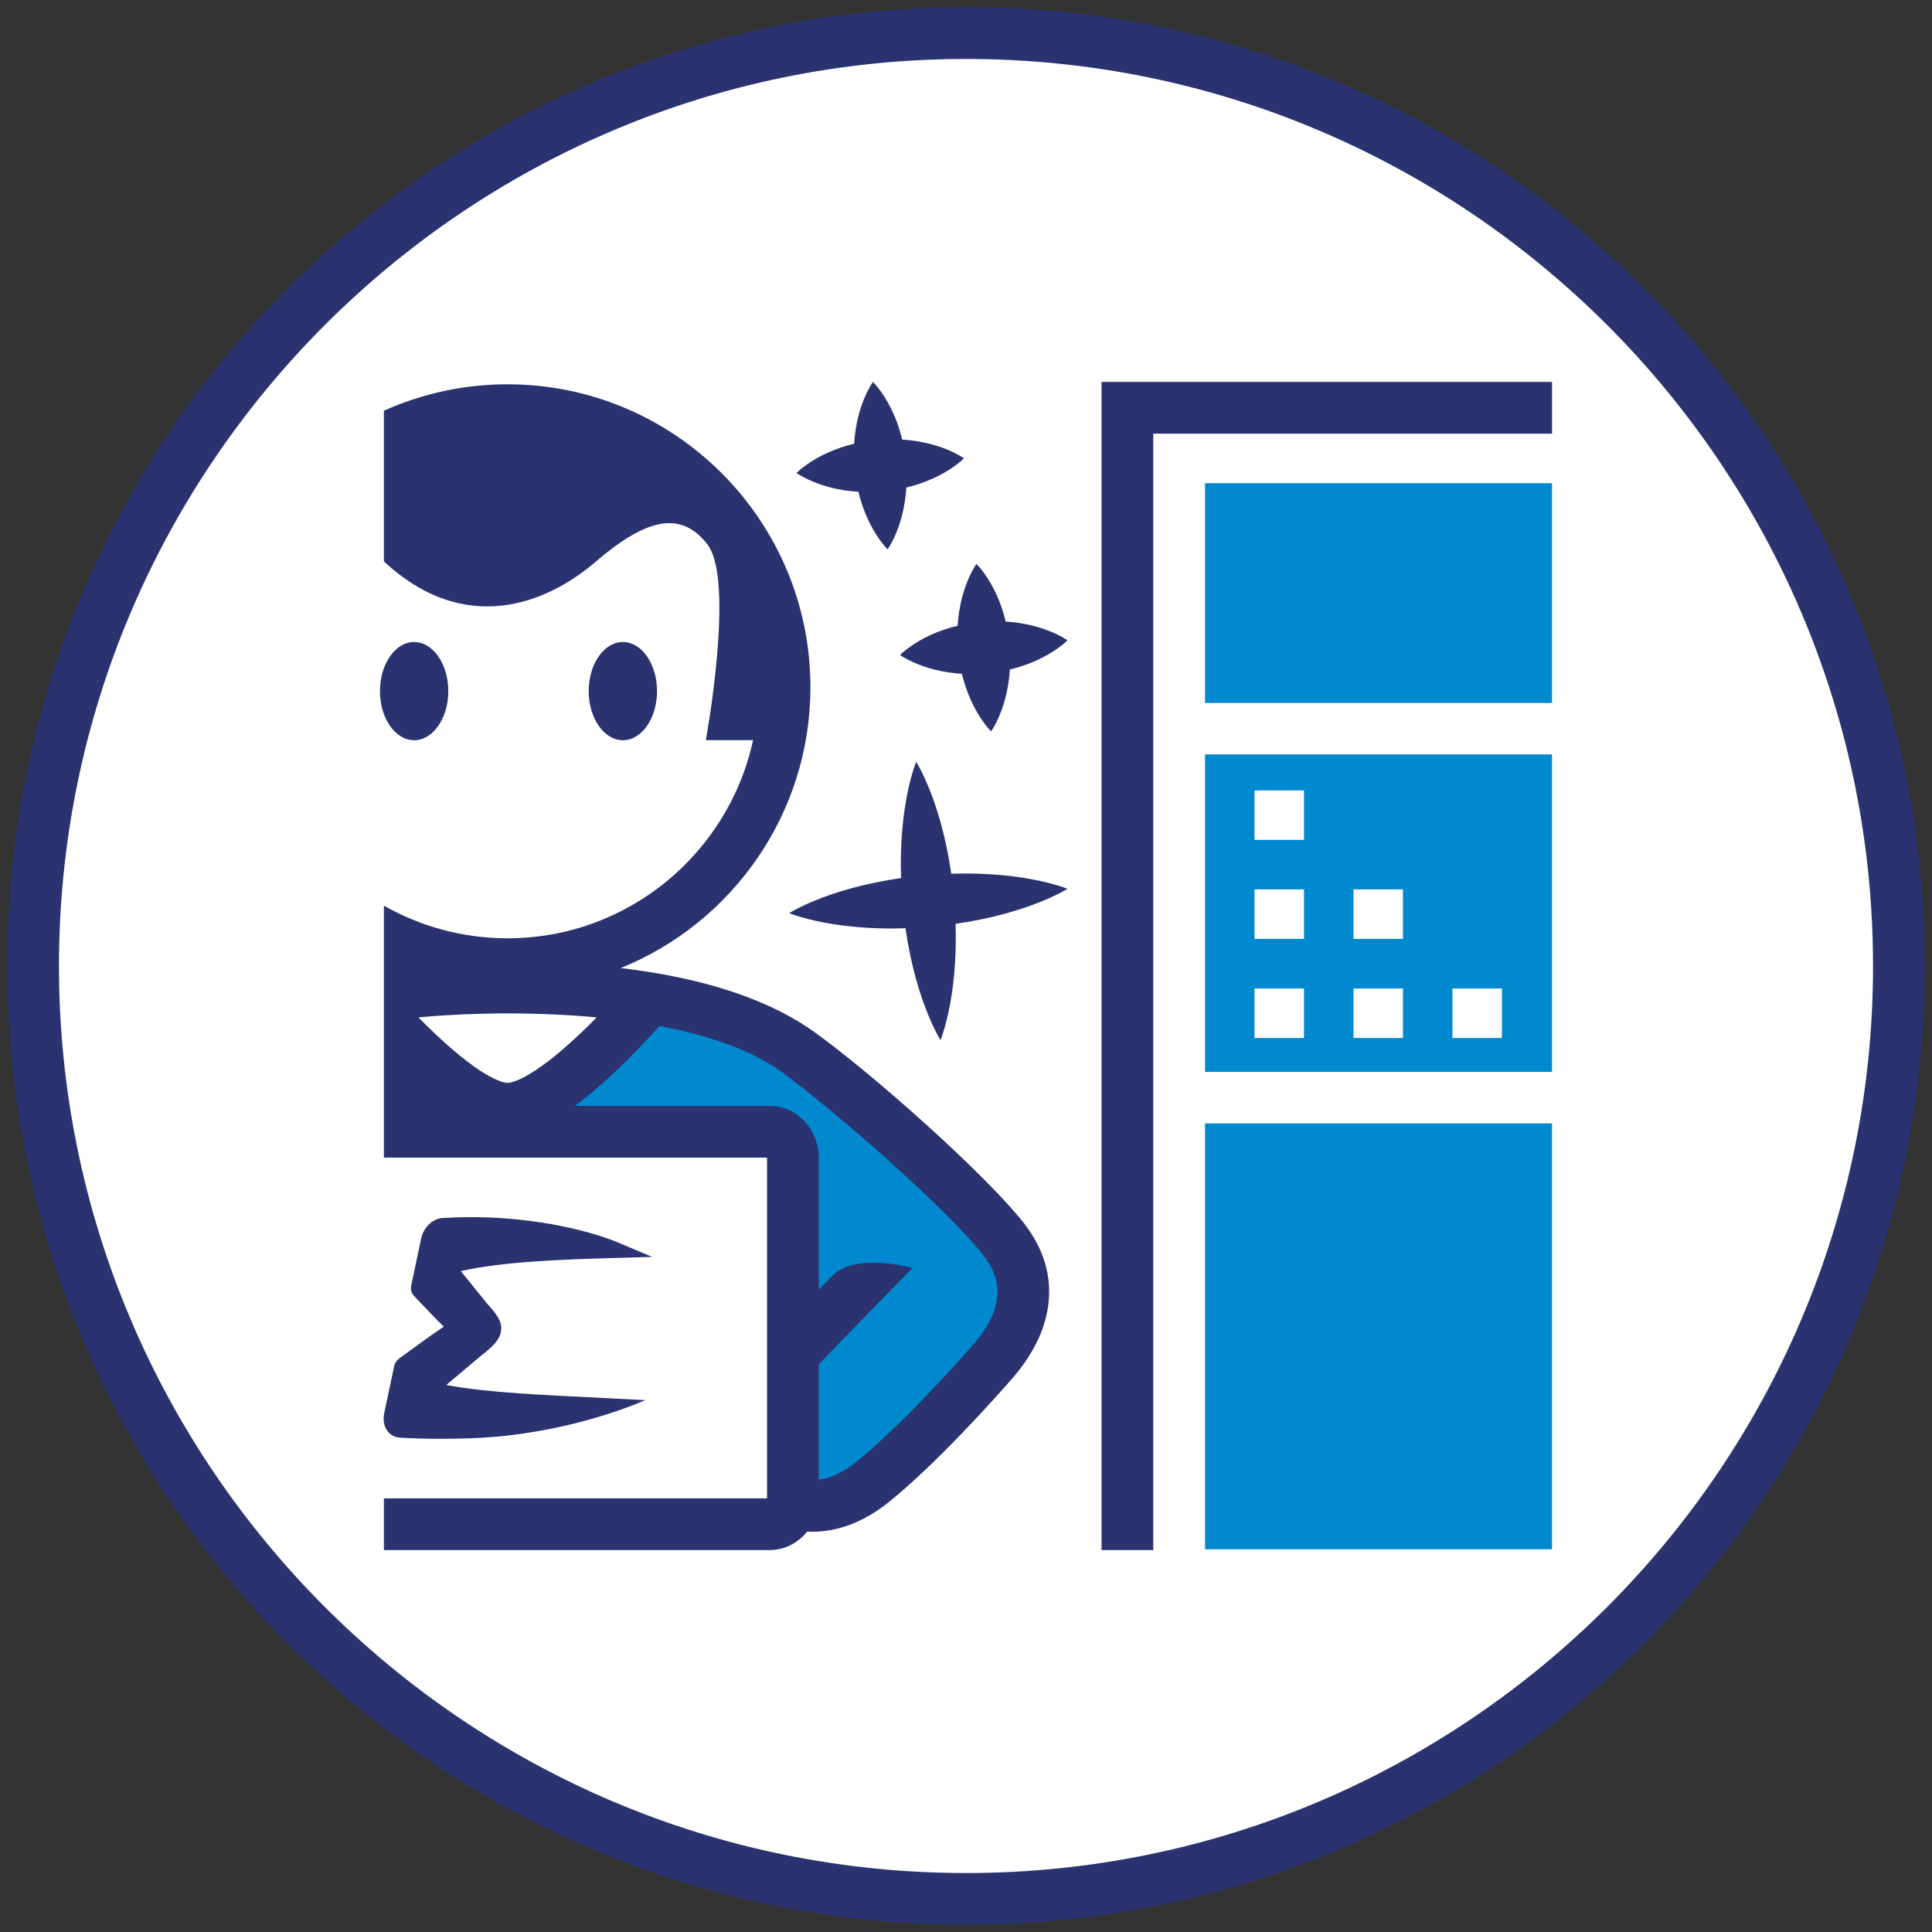
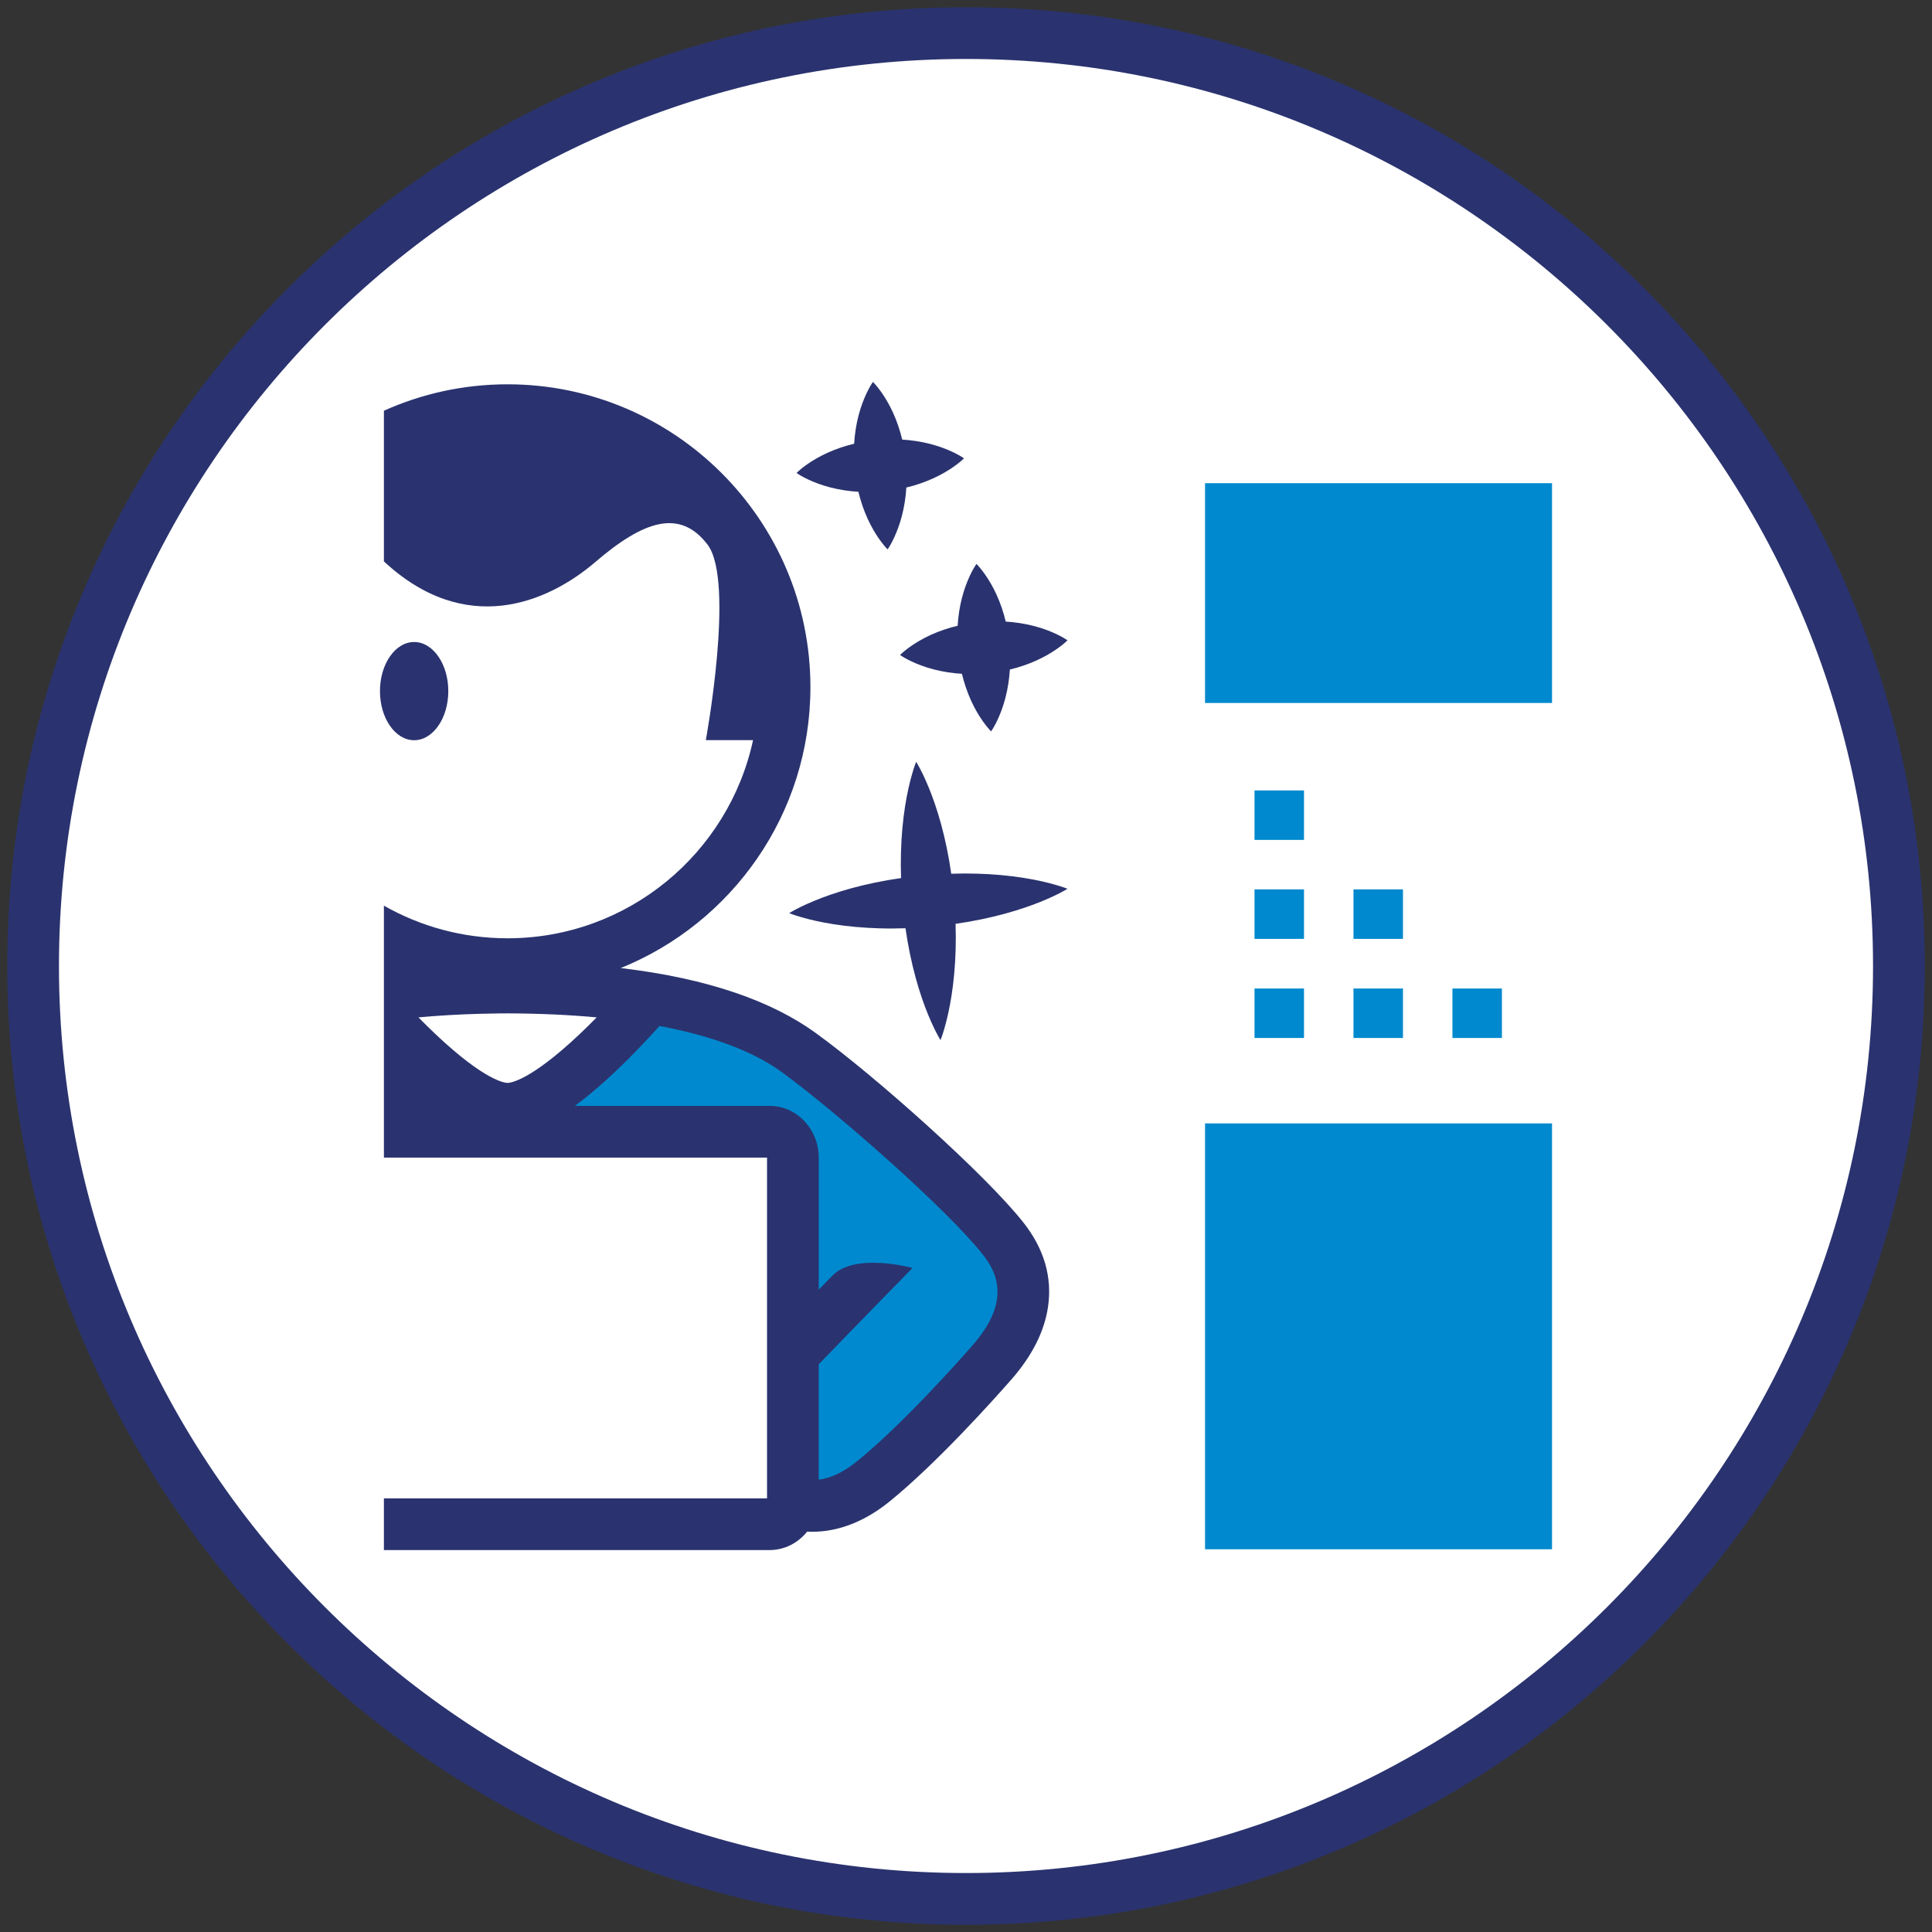
<svg xmlns="http://www.w3.org/2000/svg" version="1.1" id="Vrstva_1" x="0px" y="0px" width="400px" height="400px" viewBox="0 0 400 400" enable-background="new 0 0 400 400" xml:space="preserve">
  <rect x="0" y="0" width="400" height="400" fill="#333333" stroke="none" />
  <g>
    <circle fill="#FFFFFF" cx="200.972" cy="198.864" r="193" />
    <g>
      <g>
        <path fill="#2A336F" d="M200,398.5c-26.795,0-52.791-5.25-77.267-15.602c-23.638-9.998-44.866-24.311-63.094-42.539     c-18.229-18.229-32.54-39.455-42.539-63.094C6.748,252.791,1.5,226.795,1.5,200c0-26.795,5.248-52.791,15.601-77.267     C27.1,99.095,41.411,77.868,59.64,59.64c18.228-18.229,39.456-32.54,63.094-42.538C147.209,6.75,173.205,1.5,200,1.5     c26.796,0,52.792,5.249,77.268,15.602c23.637,9.998,44.865,24.31,63.094,42.538c18.228,18.228,32.539,39.455,42.538,63.093     C393.251,147.208,398.5,173.205,398.5,200c0,26.795-5.249,52.792-15.601,77.266c-9.999,23.639-24.311,44.865-42.538,63.094     c-18.229,18.229-39.457,32.541-63.094,42.539C252.792,393.25,226.796,398.5,200,398.5z M200,12.208     C96.451,12.208,12.208,96.451,12.208,200c0,103.549,84.243,187.792,187.792,187.792S387.792,303.549,387.792,200     C387.792,96.451,303.549,12.208,200,12.208z" />
      </g>
      <g>
-         <polygon fill="#2A336F" points="228.063,79.076 228.063,210.6 228.063,225.936 228.063,320.926 238.771,320.926 238.771,219.727      238.771,209.781 238.771,89.785 321.331,89.785 321.331,79.076    " />
        <rect x="249.492" y="100.039" fill="#0089CE" width="71.839" height="45.504" />
        <rect x="249.492" y="232.588" fill="#0089CE" width="71.839" height="88.17" />
-         <path fill="#0089CE" d="M249.492,156.195v65.723h71.839v-65.723H249.492z M259.735,163.649h10.244v10.244h-10.244V163.649z      M269.979,214.902h-10.244v-10.244h10.244V214.902z M269.98,194.383h-10.245v-10.244h10.245V194.383z M290.469,214.902h-10.245     v-10.244h10.245V214.902z M290.469,194.383h-10.244v-10.244h10.244V194.383z M310.957,214.902h-10.245v-10.244h10.245V214.902z" />
+         <path fill="#0089CE" d="M249.492,156.195v65.723v-65.723H249.492z M259.735,163.649h10.244v10.244h-10.244V163.649z      M269.979,214.902h-10.244v-10.244h10.244V214.902z M269.98,194.383h-10.245v-10.244h10.245V194.383z M290.469,214.902h-10.245     v-10.244h10.245V214.902z M290.469,194.383h-10.244v-10.244h10.244V194.383z M310.957,214.902h-10.245v-10.244h10.245V214.902z" />
        <polygon fill="#0089CE" points="207.359,254.117 183.088,230.025 160.2,212 136.965,206.457 123.479,221.459 109.024,227.883      94.925,222.486 81.483,208.303 81.483,234.916 158.459,234.916 163.992,238.412 167.167,285.172 167.167,310.514      174.164,309.979 210.215,278.568 213.963,266.611    " />
        <g>
-           <path fill="#2A336F" d="M88.423,277.064l-5.736,4.166c-0.562,0.408-0.948,0.998-1.087,1.66l-2.057,9.723      c-0.283,1.334-0.046,2.654,0.649,3.621c0.612,0.85,1.524,1.352,2.569,1.412c2.692,0.158,5.412,0.24,8.087,0.24c0.001,0,0,0,0,0      c8.921,0,14.465-0.438,22.144-1.877c11.986-2.242,20.613-6.123,20.613-6.123l-8.51-0.436      c-11.784-0.604-23.936-1.055-32.702-2.697l7.357-6.197c2.346-1.793,3.835-3.285,4.009-5.174      c0.183-2.002-1.137-3.492-2.964-5.557l-5.394-6.66c8.492-1.92,20.45-2.396,31.521-2.705l8.109-0.229l-7.529-3.174      c-0.491-0.207-12.209-5.063-30.023-5.063c-1.942,0-3.911,0.061-5.851,0.178c-2.041,0.123-3.949,1.957-4.438,4.268l-2.054,9.713      c-0.155,0.705-0.013,1.367,0.42,1.967l0.07,0.096l4.098,4.289c0.664,0.697,1.233,1.25,1.688,1.693      c0.157,0.154,0.323,0.314,0.475,0.467c-0.261,0.184-0.568,0.389-0.87,0.596C90.329,275.725,89.471,276.303,88.423,277.064z" />
          <path fill="#2A336F" d="M218.442,183.166c-0.815-0.237-1.8-0.486-2.927-0.736c-1.129-0.254-2.396-0.491-3.777-0.707      c-2.758-0.43-5.96-0.738-9.371-0.838c-1.763-0.057-3.581-0.05-5.424,0.011c-0.258-1.828-0.566-3.623-0.928-5.353      c-0.687-3.343-1.547-6.441-2.451-9.084c-0.899-2.643-1.848-4.827-2.592-6.35c-0.37-0.762-0.693-1.356-0.924-1.762      c-0.229-0.405-0.366-0.62-0.366-0.62s-0.096,0.235-0.253,0.674c-0.156,0.439-0.372,1.081-0.601,1.896      c-0.471,1.628-1.025,3.944-1.452,6.704c-0.431,2.759-0.741,5.961-0.837,9.37c-0.055,1.764-0.047,3.583,0.015,5.425      c-1.824,0.259-3.617,0.567-5.344,0.927c-3.341,0.688-6.44,1.548-9.083,2.452c-2.643,0.899-4.828,1.848-6.35,2.593      c-0.762,0.367-1.357,0.692-1.762,0.921c-0.406,0.231-0.62,0.367-0.62,0.367s0.234,0.097,0.674,0.253      c0.438,0.156,1.082,0.372,1.895,0.602c1.628,0.469,3.944,1.024,6.703,1.451c2.76,0.432,5.962,0.74,9.372,0.837      c1.766,0.056,3.587,0.047,5.433-0.016c0.261,1.825,0.57,3.617,0.932,5.344c0.69,3.341,1.55,6.441,2.452,9.083      c0.452,1.32,0.906,2.529,1.352,3.596c0.442,1.066,0.859,1.994,1.233,2.754c0.367,0.762,0.688,1.357,0.918,1.764      c0.229,0.404,0.364,0.619,0.364,0.619s0.097-0.234,0.252-0.672c0.154-0.439,0.368-1.082,0.597-1.896      c0.236-0.814,0.486-1.801,0.736-2.928c0.254-1.127,0.492-2.395,0.707-3.775c0.43-2.76,0.738-5.961,0.838-9.372      c0.055-1.766,0.049-3.586-0.011-5.432c1.828-0.261,3.623-0.571,5.353-0.934c3.341-0.69,6.44-1.55,9.083-2.453      c1.322-0.45,2.529-0.904,3.595-1.352c1.067-0.441,1.995-0.857,2.755-1.232c0.763-0.366,1.358-0.688,1.763-0.918      c0.405-0.229,0.621-0.364,0.621-0.364s-0.235-0.097-0.674-0.251C219.898,183.608,219.257,183.393,218.442,183.166z" />
          <path fill="#2A336F" d="M198.384,128.142c-0.049,0.465-0.085,0.938-0.113,1.412c-0.463,0.109-0.921,0.227-1.37,0.356      c-1.997,0.569-3.842,1.32-5.409,2.131c-1.566,0.806-2.854,1.676-3.75,2.365c-0.447,0.341-0.796,0.643-1.033,0.858      c-0.237,0.215-0.362,0.344-0.362,0.344s0.146,0.104,0.417,0.275s0.666,0.408,1.167,0.666c1.001,0.523,2.421,1.157,4.104,1.678      c1.684,0.525,3.63,0.945,5.696,1.159c0.469,0.051,0.944,0.087,1.423,0.115c0.111,0.462,0.229,0.919,0.359,1.367      c0.572,1.997,1.322,3.841,2.13,5.408c0.405,0.783,0.816,1.497,1.224,2.127c0.404,0.63,0.788,1.177,1.135,1.624      c0.338,0.447,0.64,0.796,0.854,1.033c0.215,0.237,0.343,0.362,0.343,0.362s0.104-0.146,0.272-0.416      c0.17-0.271,0.406-0.666,0.663-1.166c0.264-0.501,0.546-1.106,0.833-1.796c0.293-0.69,0.574-1.466,0.836-2.309      c0.523-1.682,0.943-3.629,1.16-5.695c0.051-0.467,0.087-0.943,0.116-1.421c0.466-0.11,0.928-0.23,1.38-0.361      c1.996-0.573,3.841-1.323,5.407-2.132c0.784-0.404,1.497-0.814,2.128-1.223c0.629-0.403,1.176-0.787,1.623-1.134      c0.448-0.339,0.797-0.641,1.033-0.854c0.237-0.214,0.363-0.342,0.363-0.342s-0.146-0.104-0.417-0.273      c-0.27-0.17-0.665-0.405-1.166-0.662c-0.501-0.264-1.104-0.547-1.796-0.834c-0.69-0.293-1.465-0.574-2.307-0.836      c-1.684-0.523-3.631-0.941-5.696-1.16c-0.464-0.051-0.935-0.086-1.409-0.115c-0.111-0.466-0.229-0.93-0.36-1.381      c-0.569-1.998-1.32-3.843-2.13-5.409c-0.805-1.566-1.676-2.855-2.365-3.75c-0.342-0.447-0.644-0.797-0.858-1.034      c-0.216-0.236-0.345-0.361-0.345-0.361s-0.104,0.146-0.274,0.416c-0.172,0.271-0.408,0.668-0.667,1.167      c-0.523,1.001-1.157,2.422-1.678,4.104C199.018,124.129,198.599,126.077,198.384,128.142z" />
          <path fill="#2A336F" d="M166.502,98.867c1,0.523,2.42,1.158,4.104,1.679c1.683,0.525,3.63,0.944,5.695,1.158      c0.469,0.052,0.944,0.087,1.424,0.115c0.11,0.462,0.228,0.92,0.358,1.368c0.573,1.996,1.323,3.841,2.131,5.407      c0.404,0.784,0.815,1.498,1.223,2.128c0.405,0.63,0.788,1.176,1.135,1.623c0.339,0.447,0.641,0.797,0.854,1.034      c0.215,0.237,0.342,0.363,0.342,0.363s0.104-0.146,0.273-0.417c0.169-0.271,0.406-0.667,0.662-1.166      c0.264-0.502,0.547-1.105,0.834-1.797c0.292-0.69,0.573-1.466,0.835-2.308c0.524-1.683,0.943-3.63,1.161-5.695      c0.051-0.468,0.087-0.943,0.115-1.421c0.467-0.111,0.928-0.23,1.38-0.361c1.997-0.572,3.841-1.324,5.408-2.132      c0.783-0.404,1.498-0.815,2.126-1.223c0.631-0.404,1.177-0.788,1.625-1.134c0.448-0.34,0.796-0.641,1.033-0.854      c0.237-0.214,0.362-0.343,0.362-0.343s-0.145-0.104-0.416-0.273c-0.271-0.17-0.666-0.404-1.167-0.66      c-0.5-0.266-1.105-0.547-1.795-0.836c-0.691-0.293-1.466-0.573-2.308-0.835c-1.683-0.524-3.631-0.942-5.695-1.159      c-0.465-0.051-0.935-0.088-1.41-0.117c-0.111-0.466-0.229-0.929-0.36-1.381c-0.57-1.997-1.32-3.842-2.13-5.408      c-0.806-1.566-1.676-2.855-2.366-3.75c-0.341-0.448-0.643-0.796-0.858-1.034c-0.215-0.236-0.344-0.362-0.344-0.362      s-0.104,0.146-0.275,0.417s-0.408,0.667-0.667,1.167c-0.522,1.001-1.157,2.42-1.676,4.104c-0.526,1.684-0.946,3.631-1.16,5.695      c-0.05,0.465-0.086,0.938-0.113,1.412c-0.464,0.11-0.922,0.228-1.371,0.357c-1.996,0.57-3.841,1.32-5.408,2.13      c-1.566,0.805-2.855,1.676-3.75,2.365c-0.448,0.341-0.797,0.644-1.034,0.858s-0.362,0.344-0.362,0.344s0.145,0.105,0.416,0.275      C165.605,98.373,166.001,98.609,166.502,98.867z" />
          <ellipse fill="#2A336F" cx="85.742" cy="143.089" rx="7.074" ry="10.168" />
-           <ellipse fill="#2A336F" cx="128.958" cy="143.088" rx="7.074" ry="10.168" />
          <path fill="#2A336F" d="M168.857,213.846c-8.937-6.465-21.979-11.236-40.338-13.423c23-9.3,39.27-31.861,39.27-58.155      c0-34.573-28.128-62.701-62.701-62.701c-9.116,0-17.782,1.957-25.605,5.471v31.189c16.915,15.73,33.869,8.626,43.809,0.105      c9.994-8.566,17.49-11.066,23.201-3.571c5.711,7.496-0.359,40.473-0.359,40.473h9.78c-5.048,23.422-25.917,41.028-50.826,41.028      c-9.303,0-18.042-2.457-25.605-6.755v41.451v10.709h79.323c0,0.004,0,0.006,0,0.01v70.533v0.008H79.482v10.709h79.841      c3.125,0,5.924-1.488,7.794-3.824c0.106,0.006,0.21,0.012,0.324,0.016c0.257,0.01,0.515,0.014,0.772,0.014      c5.386,0.002,10.874-2.143,15.921-6.232c9.883-8.004,21.843-21.393,25.273-25.305c4.282-4.883,6.831-9.943,7.576-15.037      c0.898-6.146-0.813-12.012-5.081-17.43C204.108,243.234,181.233,222.801,168.857,213.846z M90.129,214.072      c-1.227-1.158-2.401-2.322-3.493-3.434c3.924-0.363,8.108-0.611,12.549-0.738l4.233-0.084c0.55-0.006,1.11-0.008,1.668-0.01      c6.682,0.025,12.83,0.311,18.449,0.832c-1.112,1.135-2.31,2.318-3.559,3.498c-10.364,9.789-14.457,10.07-14.889,10.07      C104.652,224.207,100.541,223.924,90.129,214.072z M201.357,278.535c-3.289,3.75-14.737,16.57-23.961,24.041      c-2.719,2.203-5.364,3.457-7.883,3.779v-23.895c8.485-8.783,19.281-19.803,19.418-19.943c0,0-11.829-3.262-16.564,1.564      c-0.88,0.898-1.844,1.885-2.854,2.924v-27.33c0-5.91-4.571-10.719-10.189-10.719h-40.287c2.429-1.791,5.196-4.107,8.366-7.105      c3.782-3.578,7.069-7.123,9.133-9.432c11.332,2.127,19.747,5.455,25.421,9.613c11.514,8.441,34.223,28.439,41.536,37.721      C206.404,263.449,209.351,269.418,201.357,278.535z" />
        </g>
      </g>
    </g>
  </g>
</svg>